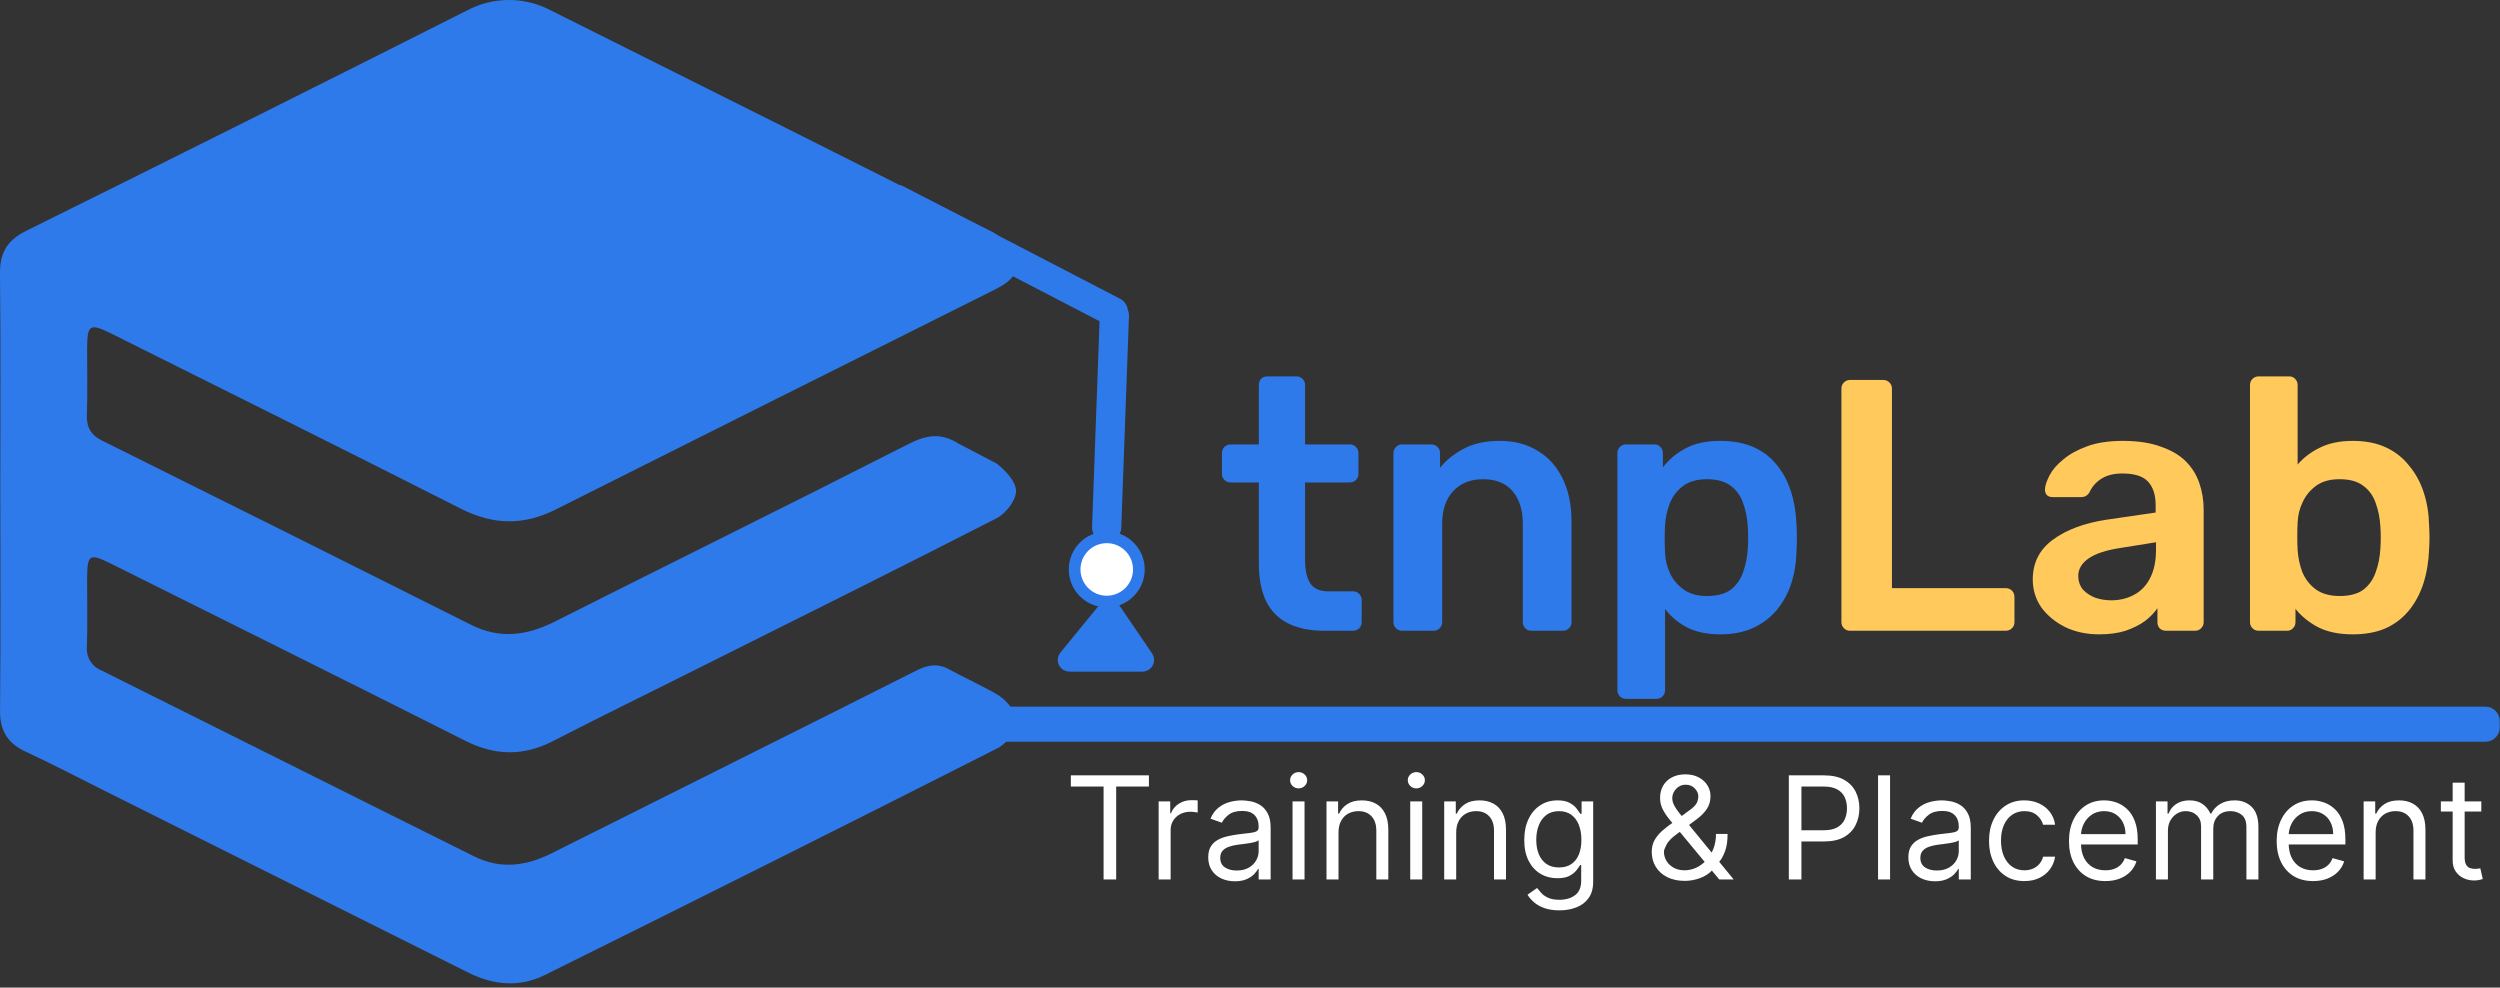
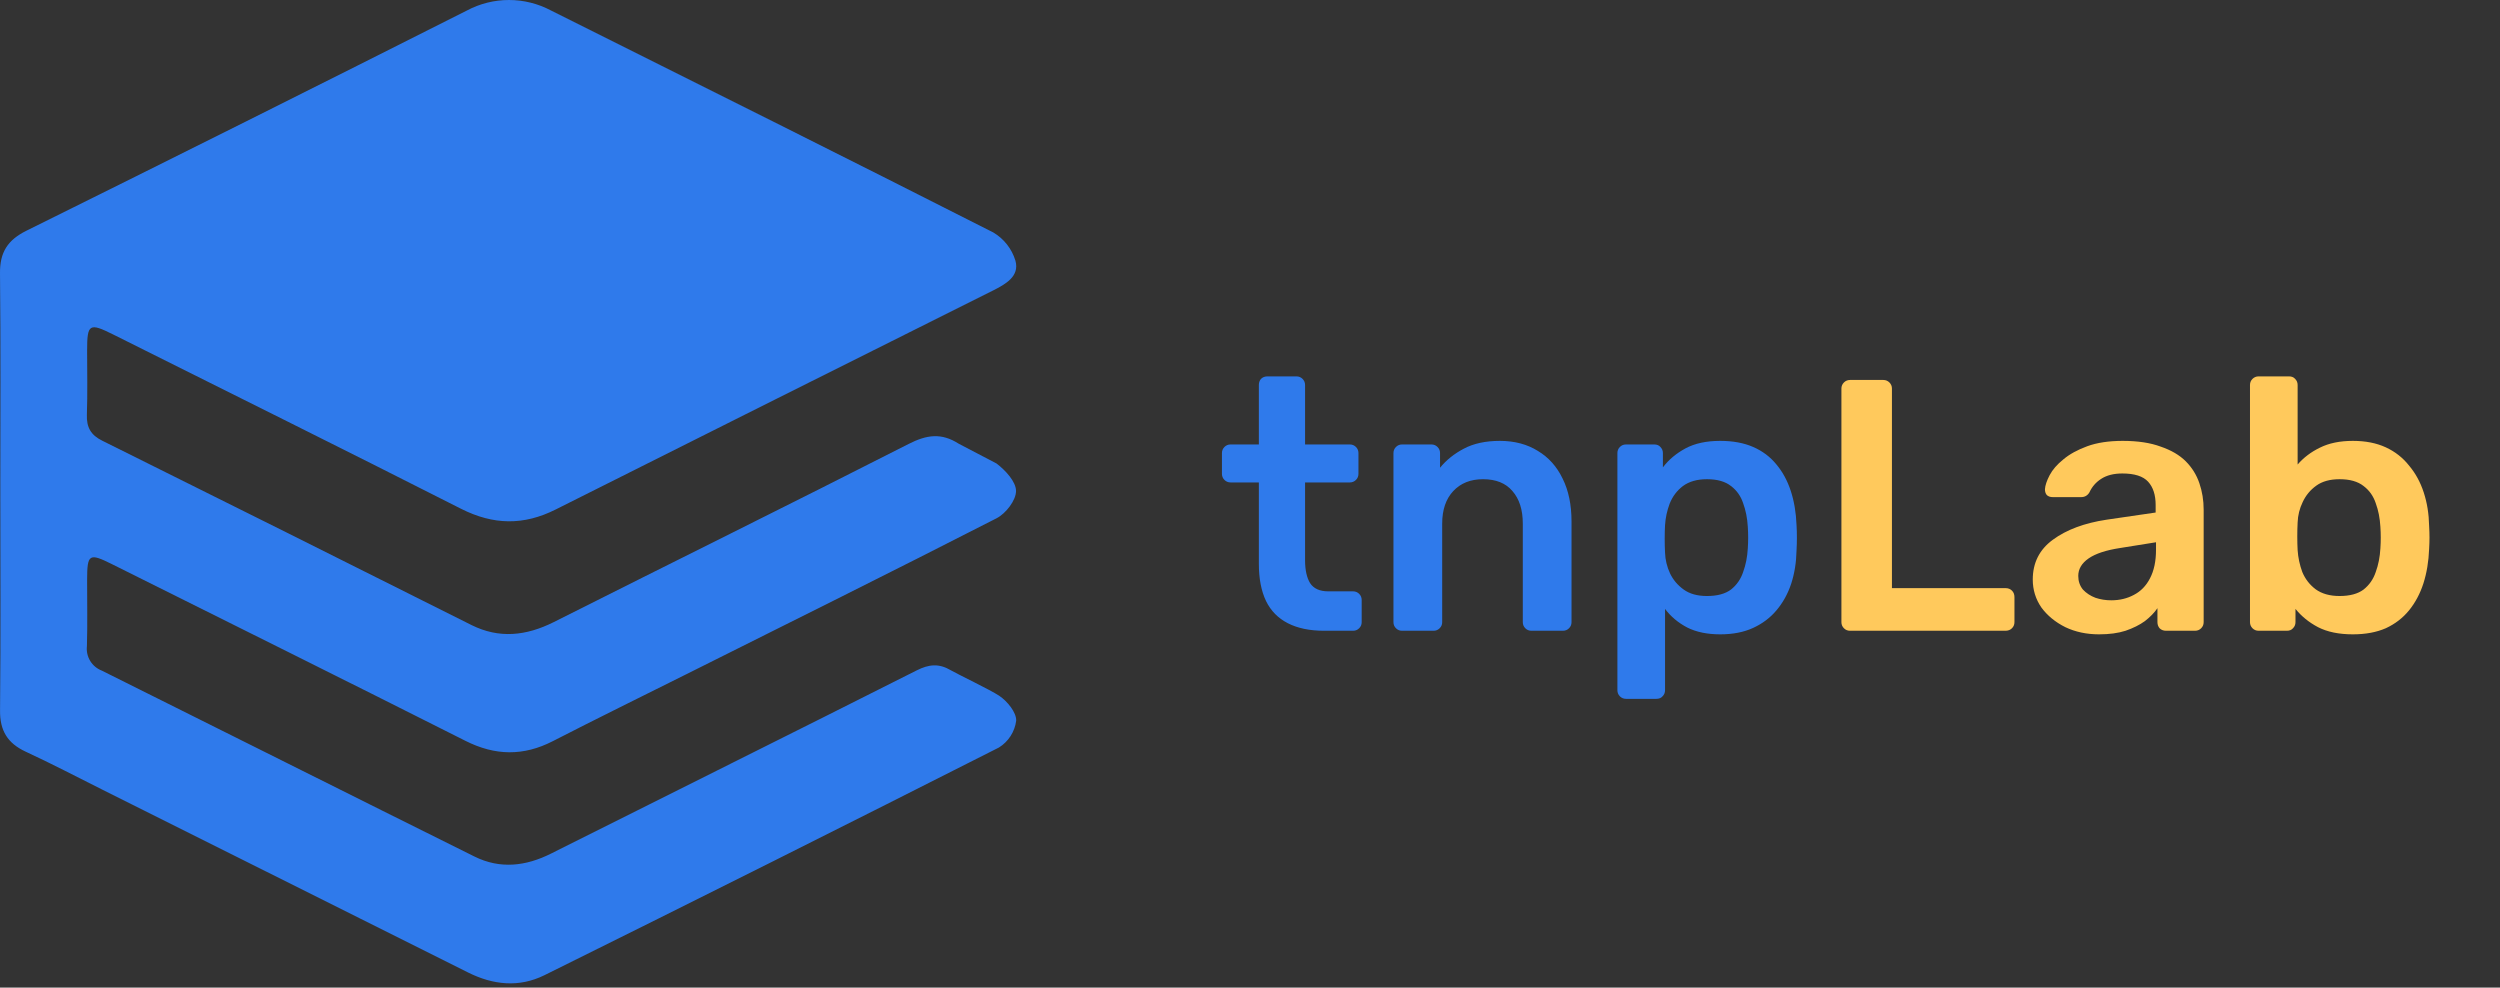
<svg xmlns="http://www.w3.org/2000/svg" width="1572" height="621" viewBox="0 0 1572 621" fill="none">
  <rect x="0" y="0" width="1572" height="621" fill="#333333" stroke="none" />
  <g clip-path="url(#clip0_1519_2)">
    <path d="M832.568 396.623C823.556 396.623 815.973 395.047 809.814 391.892C803.655 388.738 799.076 384.081 796.072 377.923C793.068 371.617 791.566 363.806 791.566 354.494V303.354H773.769C772.267 303.354 770.989 302.828 769.939 301.777C768.888 300.726 768.359 299.449 768.359 297.947V284.881C768.359 283.379 768.888 282.102 769.939 281.051C770.989 279.999 772.267 279.474 773.769 279.474H791.566V242.076C791.566 240.574 792.017 239.298 792.917 238.246C793.967 237.195 795.319 236.669 796.971 236.669H815.22C816.722 236.669 818 237.195 819.05 238.246C820.1 239.298 820.626 240.574 820.626 242.076V279.474H848.79C850.292 279.474 851.566 279.999 852.616 281.051C853.67 282.102 854.195 283.379 854.195 284.881V297.947C854.195 299.449 853.67 300.726 852.616 301.777C851.566 302.828 850.292 303.354 848.79 303.354H820.626V352.241C820.626 358.399 821.68 363.205 823.78 366.66C826.035 370.115 829.865 371.841 835.271 371.841H850.817C852.319 371.841 853.593 372.366 854.647 373.416C855.697 374.47 856.223 375.745 856.223 377.247V391.217C856.223 392.719 855.697 393.993 854.647 395.047C853.593 396.097 852.319 396.623 850.817 396.623H832.568ZM881.614 396.623C880.112 396.623 878.837 396.097 877.783 395.047C876.733 393.993 876.208 392.719 876.208 391.217V284.881C876.208 283.379 876.733 282.102 877.783 281.051C878.837 279.999 880.112 279.474 881.614 279.474H900.09C901.588 279.474 902.866 279.999 903.917 281.051C904.971 282.102 905.496 283.379 905.496 284.881V294.117C909.399 289.311 914.357 285.331 920.365 282.177C926.52 278.873 934.108 277.221 943.116 277.221C952.279 277.221 960.241 279.324 966.998 283.529C973.755 287.584 978.937 293.366 982.543 300.876C986.297 308.386 988.173 317.397 988.173 327.91V391.217C988.173 392.719 987.648 393.993 986.598 395.047C985.548 396.097 984.269 396.623 982.767 396.623H962.944C961.442 396.623 960.164 396.097 959.113 395.047C958.063 393.993 957.538 392.719 957.538 391.217V329.262C957.538 320.551 955.36 313.717 951.005 308.761C946.796 303.805 940.641 301.326 932.529 301.326C924.721 301.326 918.485 303.805 913.832 308.761C909.175 313.717 906.847 320.551 906.847 329.262V391.217C906.847 392.719 906.322 393.993 905.268 395.047C904.218 396.097 902.943 396.623 901.441 396.623H881.614ZM1022.42 439.429C1020.92 439.429 1019.65 438.9 1018.59 437.849C1017.54 436.799 1017.02 435.521 1017.02 434.019V284.881C1017.02 283.379 1017.54 282.102 1018.59 281.051C1019.65 279.999 1020.92 279.474 1022.42 279.474H1040.22C1041.87 279.474 1043.15 279.999 1044.05 281.051C1045.1 282.102 1045.63 283.379 1045.63 284.881V293.892C1049.23 289.086 1053.97 285.106 1059.82 281.952C1065.68 278.798 1072.96 277.221 1081.67 277.221C1089.64 277.221 1096.54 278.497 1102.4 281.051C1108.26 283.604 1113.14 287.284 1117.04 292.09C1120.95 296.746 1123.95 302.303 1126.06 308.761C1128.16 315.219 1129.36 322.353 1129.66 330.163C1129.81 332.716 1129.89 335.345 1129.89 338.048C1129.89 340.752 1129.81 343.455 1129.66 346.158C1129.51 353.668 1128.38 360.652 1126.28 367.11C1124.18 373.416 1121.1 378.977 1117.04 383.78C1113.14 388.437 1108.26 392.117 1102.4 394.819C1096.54 397.522 1089.64 398.874 1081.67 398.874C1073.56 398.874 1066.65 397.449 1060.95 394.595C1055.24 391.591 1050.58 387.688 1046.98 382.88V434.019C1046.98 435.521 1046.45 436.799 1045.4 437.849C1044.5 438.9 1043.23 439.429 1041.57 439.429H1022.42ZM1073.34 374.772C1079.8 374.772 1084.83 373.416 1088.43 370.714C1092.04 367.86 1094.59 364.181 1096.09 359.676C1097.74 355.17 1098.72 350.214 1099.02 344.807C1099.32 340.301 1099.32 335.795 1099.02 331.29C1098.72 325.883 1097.74 320.927 1096.09 316.421C1094.59 311.915 1092.04 308.31 1088.43 305.607C1084.83 302.753 1079.8 301.326 1073.34 301.326C1067.18 301.326 1062.15 302.753 1058.24 305.607C1054.49 308.461 1051.71 312.14 1049.91 316.646C1048.26 321.002 1047.28 325.507 1046.98 330.163C1046.83 332.866 1046.76 335.72 1046.76 338.724C1046.76 341.728 1046.83 344.656 1046.98 347.51C1047.13 352.016 1048.18 356.372 1050.13 360.577C1052.08 364.632 1054.94 368.011 1058.7 370.714C1062.45 373.416 1067.33 374.772 1073.34 374.772Z" fill="#2F7AEB" />
    <path d="M1163.29 396.623C1161.79 396.623 1160.51 396.097 1159.46 395.047C1158.41 393.993 1157.88 392.719 1157.88 391.217V244.329C1157.88 242.827 1158.41 241.55 1159.46 240.499C1160.51 239.448 1161.79 238.922 1163.29 238.922H1184.24C1185.74 238.922 1187.02 239.448 1188.07 240.499C1189.12 241.55 1189.65 242.827 1189.65 244.329V369.814H1261.06C1262.71 369.814 1264.07 370.339 1265.12 371.389C1266.17 372.443 1266.69 373.795 1266.69 375.447V391.217C1266.69 392.719 1266.17 393.993 1265.12 395.047C1264.07 396.097 1262.71 396.623 1261.06 396.623H1163.29ZM1319.88 398.874C1312.07 398.874 1305.01 397.372 1298.7 394.371C1292.39 391.217 1287.36 387.085 1283.61 381.981C1280 376.722 1278.2 370.864 1278.2 364.407C1278.2 353.893 1282.41 345.558 1290.82 339.4C1299.38 333.092 1310.64 328.887 1324.61 326.784L1355.47 322.278V317.547C1355.47 311.239 1353.9 306.358 1350.74 302.903C1347.59 299.449 1342.18 297.722 1334.52 297.722C1329.12 297.722 1324.69 298.848 1321.23 301.101C1317.93 303.204 1315.45 306.058 1313.8 309.662C1312.6 311.615 1310.87 312.591 1308.61 312.591H1290.82C1289.17 312.591 1287.89 312.14 1286.99 311.239C1286.24 310.338 1285.86 309.137 1285.86 307.635C1286.01 305.231 1286.99 302.303 1288.79 298.848C1290.59 295.394 1293.45 292.09 1297.35 288.936C1301.25 285.632 1306.29 282.853 1312.44 280.6C1318.6 278.347 1326.04 277.221 1334.75 277.221C1344.21 277.221 1352.17 278.423 1358.63 280.825C1365.24 283.078 1370.5 286.157 1374.4 290.062C1378.3 293.967 1381.16 298.548 1382.96 303.805C1384.76 309.061 1385.66 314.618 1385.66 320.476V391.217C1385.66 392.719 1385.14 393.993 1384.09 395.047C1383.04 396.097 1381.76 396.623 1380.26 396.623H1362.01C1360.36 396.623 1359 396.097 1357.95 395.047C1357.05 393.993 1356.6 392.719 1356.6 391.217V382.429C1354.65 385.282 1352.02 387.985 1348.72 390.541C1345.41 392.943 1341.36 394.97 1336.55 396.623C1331.89 398.125 1326.34 398.874 1319.88 398.874ZM1327.54 377.475C1332.8 377.475 1337.53 376.347 1341.73 374.092C1346.09 371.841 1349.47 368.385 1351.87 363.731C1354.42 358.925 1355.7 352.917 1355.7 345.708V340.977L1333.17 344.582C1324.31 345.933 1317.7 348.111 1313.34 351.115C1308.99 354.118 1306.81 357.798 1306.81 362.154C1306.81 365.458 1307.79 368.312 1309.74 370.714C1311.84 372.968 1314.47 374.694 1317.63 375.895C1320.78 376.949 1324.09 377.475 1327.54 377.475ZM1479.45 398.874C1470.73 398.874 1463.45 397.372 1457.59 394.371C1451.89 391.367 1447.16 387.537 1443.4 382.88V391.217C1443.4 392.719 1442.88 393.993 1441.82 395.047C1440.92 396.097 1439.65 396.623 1437.99 396.623H1420.2C1418.7 396.623 1417.42 396.097 1416.37 395.047C1415.32 393.993 1414.79 392.719 1414.79 391.217V242.076C1414.79 240.574 1415.32 239.298 1416.37 238.246C1417.42 237.195 1418.7 236.669 1420.2 236.669H1439.35C1441 236.669 1442.28 237.195 1443.18 238.246C1444.23 239.298 1444.75 240.574 1444.75 242.076V292.09C1448.51 287.734 1453.17 284.205 1458.72 281.502C1464.43 278.648 1471.34 277.221 1479.45 277.221C1487.41 277.221 1494.32 278.573 1500.17 281.276C1506.03 283.98 1510.91 287.809 1514.82 292.766C1518.87 297.572 1521.95 303.204 1524.05 309.662C1526.16 316.12 1527.28 323.104 1527.43 330.614C1527.58 333.317 1527.66 335.795 1527.66 338.048C1527.66 340.151 1527.58 342.554 1527.43 345.257C1527.13 353.067 1525.93 360.276 1523.83 366.885C1521.73 373.343 1518.72 378.977 1514.82 383.78C1510.91 388.587 1506.03 392.341 1500.17 395.047C1494.32 397.599 1487.41 398.874 1479.45 398.874ZM1471.11 374.772C1477.57 374.772 1482.6 373.416 1486.21 370.714C1489.81 367.86 1492.37 364.181 1493.87 359.676C1495.52 355.17 1496.49 350.214 1496.79 344.807C1497.1 340.301 1497.1 335.795 1496.79 331.29C1496.49 325.883 1495.52 320.927 1493.87 316.421C1492.37 311.915 1489.81 308.31 1486.21 305.607C1482.6 302.753 1477.57 301.326 1471.11 301.326C1465.1 301.326 1460.22 302.678 1456.47 305.382C1452.71 308.085 1449.86 311.539 1447.91 315.745C1445.96 319.8 1444.9 324.081 1444.75 328.586C1444.6 331.29 1444.53 334.218 1444.53 337.372C1444.53 340.376 1444.6 343.23 1444.75 345.933C1445.05 350.589 1446.03 355.17 1447.68 359.676C1449.49 364.031 1452.26 367.636 1456.02 370.49C1459.92 373.343 1464.95 374.772 1471.11 374.772Z" fill="#FFC95C" />
-     <path d="M1562.87 444.365H629.578C624.642 444.365 620.641 448.367 620.641 453.303V457.462C620.641 462.398 624.642 466.4 629.578 466.4H1562.87C1567.8 466.4 1571.8 462.398 1571.8 457.462V453.303C1571.8 448.367 1567.8 444.365 1562.87 444.365Z" fill="#2F7AEB" />
-     <path d="M669.618 412.661L694.653 382.062C696.206 380.163 699.148 380.292 700.529 382.319L721.392 412.918C723.055 415.353 721.307 418.658 718.358 418.658H672.46C669.364 418.658 667.656 415.059 669.618 412.661Z" fill="#2F7AEB" stroke="#2F7AEB" stroke-width="7.345" />
    <path d="M626.614 291.439C632.181 295.683 638.88 302.846 638.88 308.733C638.88 314.62 632.475 322.911 626.614 325.904C561.608 359.168 496.161 391.647 430.836 424.321C403.091 438.181 375.25 451.846 347.651 466.022C329.131 475.541 311.346 475.247 292.703 465.853C218.743 428.567 144.562 391.743 70.48 354.777C56.007 347.565 54.829 348.301 54.78 364.589C54.78 378.496 55.05 392.408 54.657 406.29C54.294 409.529 55.015 412.793 56.706 415.577C58.397 418.361 60.964 420.502 64.004 421.673C142.158 460.579 220.166 499.753 298.345 538.586C314.437 546.58 330.578 544.741 346.572 536.694C423.131 498.255 499.889 460.161 576.401 421.548C584.201 417.623 590.407 417.035 598.035 421.548C601.987 423.855 622.567 433.693 628.307 437.494C633.386 440.902 639.199 447.994 638.979 453.194C638.531 456.631 637.323 459.929 635.442 462.845C633.562 465.761 631.058 468.218 628.109 470.047C533.095 518.174 437.876 565.879 342.451 613.158C326.359 621.131 310.07 619.39 294.15 611.417C217.565 573.066 140.956 534.766 64.322 496.514C48.279 488.493 32.433 480.179 16.095 472.621C4.713 467.322 -0.119 459.4 0.028 446.642C0.494 400.428 0.199 354.212 0.199 308.022C0.199 262.615 0.494 217.258 0.003 171.852C-0.144 158.679 4.787 150.927 16.635 145.064C109.099 99.274 201.416 53.124 293.586 6.613C301.728 2.271 310.814 0 320.042 0C329.27 0 338.356 2.271 346.498 6.613C439.272 52.976 532.096 99.241 624.579 146.168C631.293 150.135 636.265 156.485 638.513 163.953C641.208 173.765 632.328 178.671 624.381 182.694C532.702 228.485 441.064 274.365 349.467 320.336C329.229 330.541 310.218 330.148 289.955 319.943C217.197 283.025 144.096 246.793 71.142 210.316C56.154 202.834 54.805 203.619 54.78 220.3C54.78 233.792 55.099 247.283 54.633 260.775C54.363 268.699 57.086 273.605 64.445 277.186C141.848 315.634 219.185 354.245 296.456 393.021C313.873 401.703 330.799 399.863 348.093 391.229C422.423 353.796 497.069 316.975 571.322 279.173C582.776 273.335 591.953 272.035 602.868 279.026" fill="#2F7AEB" />
-     <path fill-rule="evenodd" clip-rule="evenodd" d="M568.26 117.27C563.732 114.92 558.176 116.697 555.855 121.239C553.53 125.781 555.319 131.368 559.847 133.717L691.397 201.977L686.689 331.35C686.506 336.418 690.464 340.675 695.532 340.859C700.597 341.043 704.857 337.085 705.04 332.018L709.888 198.776C709.936 197.43 709.693 196.143 709.216 194.973C708.852 192.031 707.097 189.309 704.273 187.845L568.26 117.27Z" fill="#2F7AEB" />
-     <path d="M695.925 378.262C707.08 378.262 716.123 369.218 716.123 358.063C716.123 346.908 707.08 337.865 695.925 337.865C684.77 337.865 675.727 346.908 675.727 358.063C675.727 369.218 684.77 378.262 695.925 378.262Z" fill="white" stroke="#2F7AEB" stroke-width="7.345" />
-     <path d="M673.347 494.577V487.545H722.438V494.577H701.855V553H693.929V494.577H673.347ZM728.55 553V503.909H735.837V511.324H736.348C737.243 508.895 738.862 506.924 741.206 505.411C743.55 503.898 746.192 503.142 749.132 503.142C749.686 503.142 750.379 503.153 751.21 503.174C752.041 503.195 752.669 503.227 753.095 503.27V510.94C752.84 510.876 752.254 510.781 751.338 510.653C750.443 510.504 749.494 510.429 748.493 510.429C746.107 510.429 743.976 510.93 742.101 511.931C740.247 512.911 738.777 514.275 737.691 516.022C736.625 517.748 736.093 519.719 736.093 521.935V553H728.55ZM776.482 554.151C773.371 554.151 770.548 553.565 768.013 552.393C765.477 551.2 763.464 549.484 761.972 547.247C760.481 544.989 759.735 542.261 759.735 539.065C759.735 536.253 760.289 533.973 761.397 532.226C762.505 530.457 763.986 529.072 765.839 528.071C767.693 527.07 769.739 526.324 771.976 525.834C774.234 525.322 776.504 524.918 778.783 524.619C781.766 524.236 784.185 523.948 786.038 523.756C787.913 523.543 789.277 523.192 790.129 522.702C791.003 522.212 791.44 521.359 791.44 520.145V519.889C791.44 516.736 790.577 514.286 788.851 512.538C787.146 510.791 784.558 509.918 781.085 509.918C777.484 509.918 774.661 510.706 772.615 512.283C770.57 513.859 769.131 515.543 768.3 517.332L761.141 514.776C762.42 511.793 764.124 509.47 766.255 507.808C768.407 506.125 770.751 504.953 773.286 504.293C775.843 503.611 778.357 503.27 780.829 503.27C782.406 503.27 784.217 503.462 786.262 503.845C788.329 504.207 790.321 504.964 792.239 506.114C794.178 507.265 795.786 509.001 797.065 511.324C798.343 513.646 798.982 516.757 798.982 520.656V553H791.44V546.352H791.056C790.545 547.418 789.692 548.558 788.499 549.772C787.306 550.987 785.719 552.02 783.737 552.872C781.756 553.724 779.337 554.151 776.482 554.151ZM777.633 547.375C780.616 547.375 783.13 546.789 785.175 545.617C787.242 544.445 788.798 542.933 789.842 541.079C790.907 539.225 791.44 537.276 791.44 535.23V528.327C791.12 528.71 790.417 529.062 789.33 529.381C788.265 529.68 787.029 529.946 785.623 530.18C784.238 530.393 782.885 530.585 781.564 530.756C780.264 530.905 779.21 531.033 778.4 531.139C776.44 531.395 774.607 531.81 772.903 532.386C771.219 532.94 769.856 533.781 768.812 534.911C767.789 536.018 767.278 537.531 767.278 539.449C767.278 542.07 768.247 544.051 770.186 545.393C772.146 546.714 774.629 547.375 777.633 547.375ZM812.749 553V503.909H820.292V553H812.749ZM816.584 495.727C815.114 495.727 813.846 495.227 812.781 494.225C811.737 493.224 811.215 492.02 811.215 490.614C811.215 489.207 811.737 488.004 812.781 487.002C813.846 486.001 815.114 485.5 816.584 485.5C818.055 485.5 819.312 486.001 820.356 487.002C821.421 488.004 821.954 489.207 821.954 490.614C821.954 492.02 821.421 493.224 820.356 494.225C819.312 495.227 818.055 495.727 816.584 495.727ZM841.649 523.469V553H834.107V503.909H841.393V511.58H842.033C843.183 509.087 844.93 507.084 847.274 505.571C849.618 504.037 852.643 503.27 856.351 503.27C859.675 503.27 862.583 503.952 865.076 505.315C867.569 506.658 869.508 508.703 870.893 511.452C872.278 514.179 872.97 517.631 872.97 521.807V553H865.428V522.318C865.428 518.462 864.426 515.457 862.423 513.305C860.42 511.132 857.672 510.045 854.178 510.045C851.77 510.045 849.618 510.567 847.722 511.612C845.847 512.656 844.366 514.179 843.279 516.182C842.192 518.185 841.649 520.614 841.649 523.469ZM886.753 553V503.909H894.296V553H886.753ZM890.588 495.727C889.118 495.727 887.85 495.227 886.785 494.225C885.741 493.224 885.219 492.02 885.219 490.614C885.219 489.207 885.741 488.004 886.785 487.002C887.85 486.001 889.118 485.5 890.588 485.5C892.058 485.5 893.316 486.001 894.36 487.002C895.425 488.004 895.958 489.207 895.958 490.614C895.958 492.02 895.425 493.224 894.36 494.225C893.316 495.227 892.058 495.727 890.588 495.727ZM915.653 523.469V553H908.11V503.909H915.397V511.58H916.037C917.187 509.087 918.934 507.084 921.278 505.571C923.622 504.037 926.647 503.27 930.355 503.27C933.679 503.27 936.587 503.952 939.08 505.315C941.573 506.658 943.512 508.703 944.897 511.452C946.282 514.179 946.974 517.631 946.974 521.807V553H939.431V522.318C939.431 518.462 938.43 515.457 936.427 513.305C934.424 511.132 931.676 510.045 928.181 510.045C925.774 510.045 923.622 510.567 921.725 511.612C919.85 512.656 918.37 514.179 917.283 516.182C916.196 518.185 915.653 520.614 915.653 523.469ZM980.572 572.432C976.929 572.432 973.797 571.963 971.176 571.026C968.555 570.109 966.371 568.895 964.624 567.382C962.898 565.891 961.524 564.293 960.501 562.588L966.51 558.369C967.192 559.264 968.055 560.287 969.099 561.438C970.143 562.609 971.57 563.621 973.381 564.474C975.214 565.347 977.611 565.784 980.572 565.784C984.535 565.784 987.806 564.825 990.384 562.908C992.962 560.99 994.251 557.986 994.251 553.895V543.923H993.612C993.058 544.818 992.27 545.926 991.247 547.247C990.246 548.547 988.797 549.708 986.9 550.731C985.025 551.732 982.49 552.233 979.294 552.233C975.331 552.233 971.773 551.295 968.619 549.42C965.487 547.545 963.005 544.818 961.172 541.239C959.361 537.659 958.456 533.312 958.456 528.199C958.456 523.17 959.34 518.792 961.108 515.063C962.877 511.313 965.338 508.415 968.491 506.37C971.645 504.303 975.288 503.27 979.422 503.27C982.618 503.27 985.153 503.803 987.028 504.868C988.925 505.912 990.373 507.105 991.375 508.447C992.398 509.768 993.186 510.855 993.74 511.707H994.507V503.909H1001.79V554.406C1001.79 558.625 1000.84 562.055 998.917 564.697C997.021 567.361 994.464 569.31 991.247 570.546C988.051 571.803 984.493 572.432 980.572 572.432ZM980.317 545.457C983.342 545.457 985.899 544.765 987.987 543.38C990.075 541.995 991.662 540.003 992.749 537.403C993.836 534.804 994.379 531.693 994.379 528.071C994.379 524.534 993.846 521.413 992.781 518.707C991.716 516.001 990.139 513.881 988.051 512.347C985.963 510.812 983.385 510.045 980.317 510.045C977.121 510.045 974.457 510.855 972.327 512.474C970.217 514.094 968.63 516.267 967.564 518.994C966.52 521.722 965.998 524.747 965.998 528.071C965.998 531.48 966.531 534.495 967.596 537.116C968.683 539.715 970.281 541.761 972.39 543.252C974.521 544.722 977.163 545.457 980.317 545.457ZM1059.45 553.895C1055.15 553.895 1051.44 553.107 1048.33 551.53C1045.22 549.953 1042.82 547.79 1041.14 545.042C1039.45 542.293 1038.61 539.151 1038.61 535.614C1038.61 532.886 1039.19 530.468 1040.34 528.359C1041.51 526.228 1043.12 524.257 1045.16 522.446C1047.23 520.614 1049.61 518.781 1052.29 516.949L1061.75 509.918C1063.6 508.703 1065.09 507.403 1066.19 506.018C1067.32 504.634 1067.89 502.822 1067.89 500.585C1067.89 498.923 1067.15 497.315 1065.68 495.759C1064.23 494.204 1062.33 493.426 1059.96 493.426C1058.3 493.426 1056.83 493.852 1055.55 494.705C1054.29 495.536 1053.3 496.601 1052.58 497.901C1051.88 499.179 1051.52 500.5 1051.52 501.864C1051.52 503.398 1051.94 504.953 1052.77 506.53C1053.62 508.085 1054.7 509.683 1056 511.324C1057.32 512.943 1058.68 514.605 1060.09 516.31L1090.13 553H1081.06L1056.25 523.085C1053.95 520.315 1051.86 517.801 1049.99 515.543C1048.11 513.284 1046.62 511.058 1045.52 508.863C1044.41 506.668 1043.85 504.293 1043.85 501.736C1043.85 498.795 1044.5 496.217 1045.8 494.001C1047.12 491.764 1048.97 490.028 1051.33 488.792C1053.72 487.535 1056.51 486.906 1059.71 486.906C1062.99 486.906 1065.81 487.545 1068.18 488.824C1070.54 490.081 1072.36 491.754 1073.64 493.842C1074.92 495.908 1075.56 498.156 1075.56 500.585C1075.56 503.717 1074.78 506.434 1073.22 508.735C1071.67 511.036 1069.55 513.178 1066.86 515.159L1053.83 524.875C1050.88 527.048 1048.89 529.158 1047.85 531.203C1046.8 533.249 1046.28 534.719 1046.28 535.614C1046.28 537.659 1046.82 539.566 1047.88 541.335C1048.95 543.103 1050.45 544.531 1052.39 545.617C1054.33 546.704 1056.59 547.247 1059.19 547.247C1061.67 547.247 1064.07 546.725 1066.42 545.681C1068.76 544.616 1070.88 543.082 1072.78 541.079C1074.7 539.076 1076.21 536.668 1077.32 533.856C1078.45 531.043 1079.01 527.879 1079.01 524.364H1086.3C1086.3 528.71 1085.8 532.258 1084.79 535.006C1083.79 537.755 1082.66 539.907 1081.41 541.462C1080.15 543.018 1079.14 544.179 1078.37 544.946C1078.11 545.266 1077.88 545.585 1077.67 545.905C1077.45 546.224 1077.22 546.544 1076.96 546.864C1074.85 549.229 1072.19 550.997 1068.97 552.169C1065.76 553.32 1062.58 553.895 1059.45 553.895ZM1124.82 553V487.545H1146.93C1152.07 487.545 1156.27 488.472 1159.53 490.326C1162.81 492.158 1165.24 494.641 1166.81 497.773C1168.39 500.905 1169.18 504.399 1169.18 508.256C1169.18 512.112 1168.39 515.617 1166.81 518.771C1165.26 521.924 1162.85 524.438 1159.59 526.313C1156.33 528.167 1152.15 529.094 1147.06 529.094H1131.21V522.062H1146.81C1150.32 522.062 1153.14 521.455 1155.27 520.241C1157.41 519.026 1158.95 517.386 1159.91 515.319C1160.89 513.231 1161.38 510.876 1161.38 508.256C1161.38 505.635 1160.89 503.291 1159.91 501.224C1158.95 499.158 1157.39 497.538 1155.24 496.366C1153.09 495.173 1150.24 494.577 1146.68 494.577H1132.74V553H1124.82ZM1188.47 487.545V553H1180.92V487.545H1188.47ZM1216.73 554.151C1213.62 554.151 1210.79 553.565 1208.26 552.393C1205.72 551.2 1203.71 549.484 1202.22 547.247C1200.72 544.989 1199.98 542.261 1199.98 539.065C1199.98 536.253 1200.53 533.973 1201.64 532.226C1202.75 530.457 1204.23 529.072 1206.08 528.071C1207.94 527.07 1209.98 526.324 1212.22 525.834C1214.48 525.322 1216.75 524.918 1219.03 524.619C1222.01 524.236 1224.43 523.948 1226.28 523.756C1228.16 523.543 1229.52 523.192 1230.37 522.702C1231.25 522.212 1231.68 521.359 1231.68 520.145V519.889C1231.68 516.736 1230.82 514.286 1229.09 512.538C1227.39 510.791 1224.8 509.918 1221.33 509.918C1217.73 509.918 1214.9 510.706 1212.86 512.283C1210.81 513.859 1209.38 515.543 1208.54 517.332L1201.39 514.776C1202.66 511.793 1204.37 509.47 1206.5 507.808C1208.65 506.125 1210.99 504.953 1213.53 504.293C1216.09 503.611 1218.6 503.27 1221.07 503.27C1222.65 503.27 1224.46 503.462 1226.51 503.845C1228.57 504.207 1230.57 504.964 1232.48 506.114C1234.42 507.265 1236.03 509.001 1237.31 511.324C1238.59 513.646 1239.23 516.757 1239.23 520.656V553H1231.68V546.352H1231.3C1230.79 547.418 1229.94 548.558 1228.74 549.772C1227.55 550.987 1225.96 552.02 1223.98 552.872C1222 553.724 1219.58 554.151 1216.73 554.151ZM1217.88 547.375C1220.86 547.375 1223.37 546.789 1225.42 545.617C1227.49 544.445 1229.04 542.933 1230.09 541.079C1231.15 539.225 1231.68 537.276 1231.68 535.23V528.327C1231.36 528.71 1230.66 529.062 1229.57 529.381C1228.51 529.68 1227.27 529.946 1225.87 530.18C1224.48 530.393 1223.13 530.585 1221.81 530.756C1220.51 530.905 1219.45 531.033 1218.64 531.139C1216.68 531.395 1214.85 531.81 1213.15 532.386C1211.46 532.94 1210.1 533.781 1209.06 534.911C1208.03 536.018 1207.52 537.531 1207.52 539.449C1207.52 542.07 1208.49 544.051 1210.43 545.393C1212.39 546.714 1214.87 547.375 1217.88 547.375ZM1272.94 554.023C1268.33 554.023 1264.37 552.936 1261.05 550.763C1257.72 548.589 1255.17 545.596 1253.38 541.782C1251.59 537.968 1250.69 533.611 1250.69 528.71C1250.69 523.724 1251.61 519.325 1253.44 515.511C1255.29 511.675 1257.87 508.682 1261.18 506.53C1264.5 504.357 1268.38 503.27 1272.81 503.27C1276.26 503.27 1279.37 503.909 1282.14 505.188C1284.91 506.466 1287.18 508.256 1288.95 510.557C1290.72 512.858 1291.81 515.543 1292.24 518.611H1284.7C1284.12 516.374 1282.84 514.392 1280.86 512.666C1278.9 510.919 1276.26 510.045 1272.94 510.045C1270 510.045 1267.42 510.812 1265.2 512.347C1263.01 513.859 1261.29 516.001 1260.06 518.771C1258.84 521.519 1258.23 524.747 1258.23 528.455C1258.23 532.247 1258.83 535.55 1260.02 538.362C1261.24 541.175 1262.94 543.359 1265.14 544.914C1267.35 546.469 1269.95 547.247 1272.94 547.247C1274.9 547.247 1276.68 546.906 1278.27 546.224C1279.87 545.543 1281.22 544.562 1282.33 543.284C1283.44 542.006 1284.23 540.472 1284.7 538.682H1292.24C1291.81 541.58 1290.76 544.19 1289.08 546.512C1287.41 548.813 1285.21 550.646 1282.46 552.009C1279.73 553.352 1276.56 554.023 1272.94 554.023ZM1323.85 554.023C1319.12 554.023 1315.04 552.979 1311.61 550.891C1308.2 548.781 1305.57 545.841 1303.71 542.07C1301.88 538.277 1300.97 533.866 1300.97 528.838C1300.97 523.81 1301.88 519.378 1303.71 515.543C1305.57 511.686 1308.15 508.682 1311.45 506.53C1314.77 504.357 1318.65 503.27 1323.08 503.27C1325.64 503.27 1328.16 503.696 1330.66 504.548C1333.15 505.401 1335.42 506.786 1337.46 508.703C1339.51 510.599 1341.14 513.114 1342.35 516.246C1343.57 519.378 1344.18 523.234 1344.18 527.815V531.011H1306.33V524.491H1336.51C1336.51 521.722 1335.95 519.25 1334.84 517.077C1333.76 514.903 1332.2 513.188 1330.18 511.931C1328.17 510.674 1325.81 510.045 1323.08 510.045C1320.08 510.045 1317.48 510.791 1315.28 512.283C1313.11 513.753 1311.44 515.67 1310.27 518.036C1309.09 520.401 1308.51 522.936 1308.51 525.642V529.989C1308.51 533.696 1309.15 536.839 1310.43 539.417C1311.73 541.974 1313.53 543.923 1315.83 545.266C1318.13 546.587 1320.8 547.247 1323.85 547.247C1325.83 547.247 1327.62 546.97 1329.22 546.416C1330.84 545.841 1332.23 544.989 1333.41 543.859C1334.58 542.709 1335.48 541.281 1336.12 539.577L1343.41 541.622C1342.64 544.094 1341.35 546.267 1339.54 548.142C1337.73 549.996 1335.49 551.445 1332.83 552.489C1330.17 553.511 1327.17 554.023 1323.85 554.023ZM1355.65 553V503.909H1362.94V511.58H1363.58C1364.6 508.959 1366.25 506.924 1368.53 505.475C1370.81 504.005 1373.55 503.27 1376.74 503.27C1379.98 503.27 1382.68 504.005 1384.83 505.475C1387 506.924 1388.7 508.959 1389.91 511.58H1390.42C1391.68 509.044 1393.56 507.031 1396.08 505.539C1398.59 504.026 1401.61 503.27 1405.12 503.27C1409.51 503.27 1413.1 504.644 1415.89 507.393C1418.69 510.12 1420.08 514.371 1420.08 520.145V553H1412.54V520.145C1412.54 516.523 1411.55 513.934 1409.57 512.379C1407.58 510.823 1405.25 510.045 1402.57 510.045C1399.12 510.045 1396.44 511.089 1394.55 513.178C1392.65 515.244 1391.7 517.865 1391.7 521.04V553H1384.03V519.378C1384.03 516.587 1383.12 514.339 1381.31 512.634C1379.5 510.908 1377.17 510.045 1374.31 510.045C1372.35 510.045 1370.52 510.567 1368.82 511.612C1367.13 512.656 1365.77 514.104 1364.73 515.958C1363.7 517.79 1363.19 519.911 1363.19 522.318V553H1355.65ZM1454.45 554.023C1449.72 554.023 1445.64 552.979 1442.21 550.891C1438.8 548.781 1436.17 545.841 1434.32 542.07C1432.49 538.277 1431.57 533.866 1431.57 528.838C1431.57 523.81 1432.49 519.378 1434.32 515.543C1436.17 511.686 1438.75 508.682 1442.05 506.53C1445.38 504.357 1449.26 503.27 1453.69 503.27C1456.24 503.27 1458.77 503.696 1461.26 504.548C1463.75 505.401 1466.02 506.786 1468.07 508.703C1470.12 510.599 1471.75 513.114 1472.96 516.246C1474.17 519.378 1474.78 523.234 1474.78 527.815V531.011H1436.94V524.491H1467.11C1467.11 521.722 1466.56 519.25 1465.45 517.077C1464.36 514.903 1462.81 513.188 1460.78 511.931C1458.78 510.674 1456.41 510.045 1453.69 510.045C1450.68 510.045 1448.08 510.791 1445.89 512.283C1443.72 513.753 1442.04 515.67 1440.87 518.036C1439.7 520.401 1439.11 522.936 1439.11 525.642V529.989C1439.11 533.696 1439.75 536.839 1441.03 539.417C1442.33 541.974 1444.13 543.923 1446.43 545.266C1448.73 546.587 1451.41 547.247 1454.45 547.247C1456.44 547.247 1458.23 546.97 1459.82 546.416C1461.44 545.841 1462.84 544.989 1464.01 543.859C1465.18 542.709 1466.09 541.281 1466.73 539.577L1474.01 541.622C1473.25 544.094 1471.96 546.267 1470.15 548.142C1468.34 549.996 1466.1 551.445 1463.44 552.489C1460.77 553.511 1457.78 554.023 1454.45 554.023ZM1493.8 523.469V553H1486.25V503.909H1493.54V511.58H1494.18C1495.33 509.087 1497.08 507.084 1499.42 505.571C1501.77 504.037 1504.79 503.27 1508.5 503.27C1511.82 503.27 1514.73 503.952 1517.22 505.315C1519.72 506.658 1521.66 508.703 1523.04 511.452C1524.43 514.179 1525.12 517.631 1525.12 521.807V553H1517.58V522.318C1517.58 518.462 1516.57 515.457 1514.57 513.305C1512.57 511.132 1509.82 510.045 1506.33 510.045C1503.92 510.045 1501.77 510.567 1499.87 511.612C1498 512.656 1496.51 514.179 1495.43 516.182C1494.34 518.185 1493.8 520.614 1493.8 523.469ZM1560.25 503.909V510.301H1534.81V503.909H1560.25ZM1542.23 492.148H1549.77V538.938C1549.77 541.068 1550.08 542.666 1550.69 543.732C1551.33 544.776 1552.14 545.479 1553.12 545.841C1554.13 546.182 1555.18 546.352 1556.29 546.352C1557.12 546.352 1557.8 546.31 1558.33 546.224C1558.87 546.118 1559.29 546.033 1559.61 545.969L1561.15 552.744C1560.63 552.936 1559.92 553.128 1559 553.32C1558.09 553.533 1556.93 553.639 1555.52 553.639C1553.39 553.639 1551.3 553.181 1549.26 552.265C1547.23 551.349 1545.55 549.953 1544.21 548.078C1542.89 546.203 1542.23 543.838 1542.23 540.983V492.148Z" fill="white" />
  </g>
  <defs>
    <clipPath id="clip0_1519_2">
      <rect width="1571.8" height="620.643" fill="white" />
    </clipPath>
  </defs>
</svg>